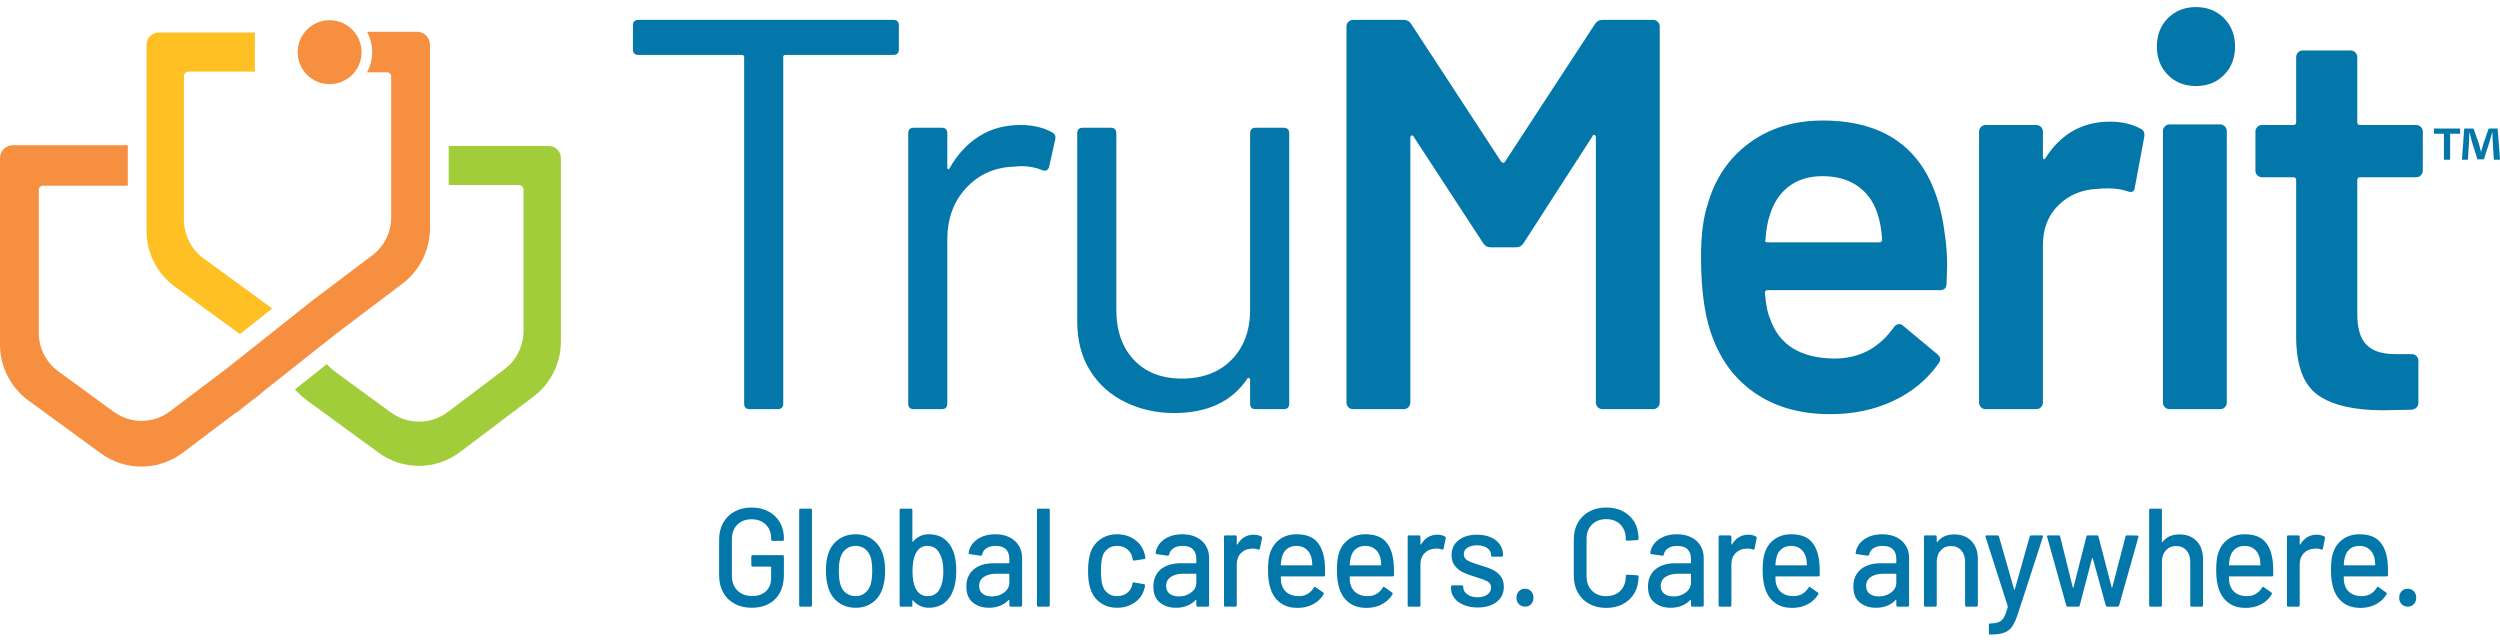
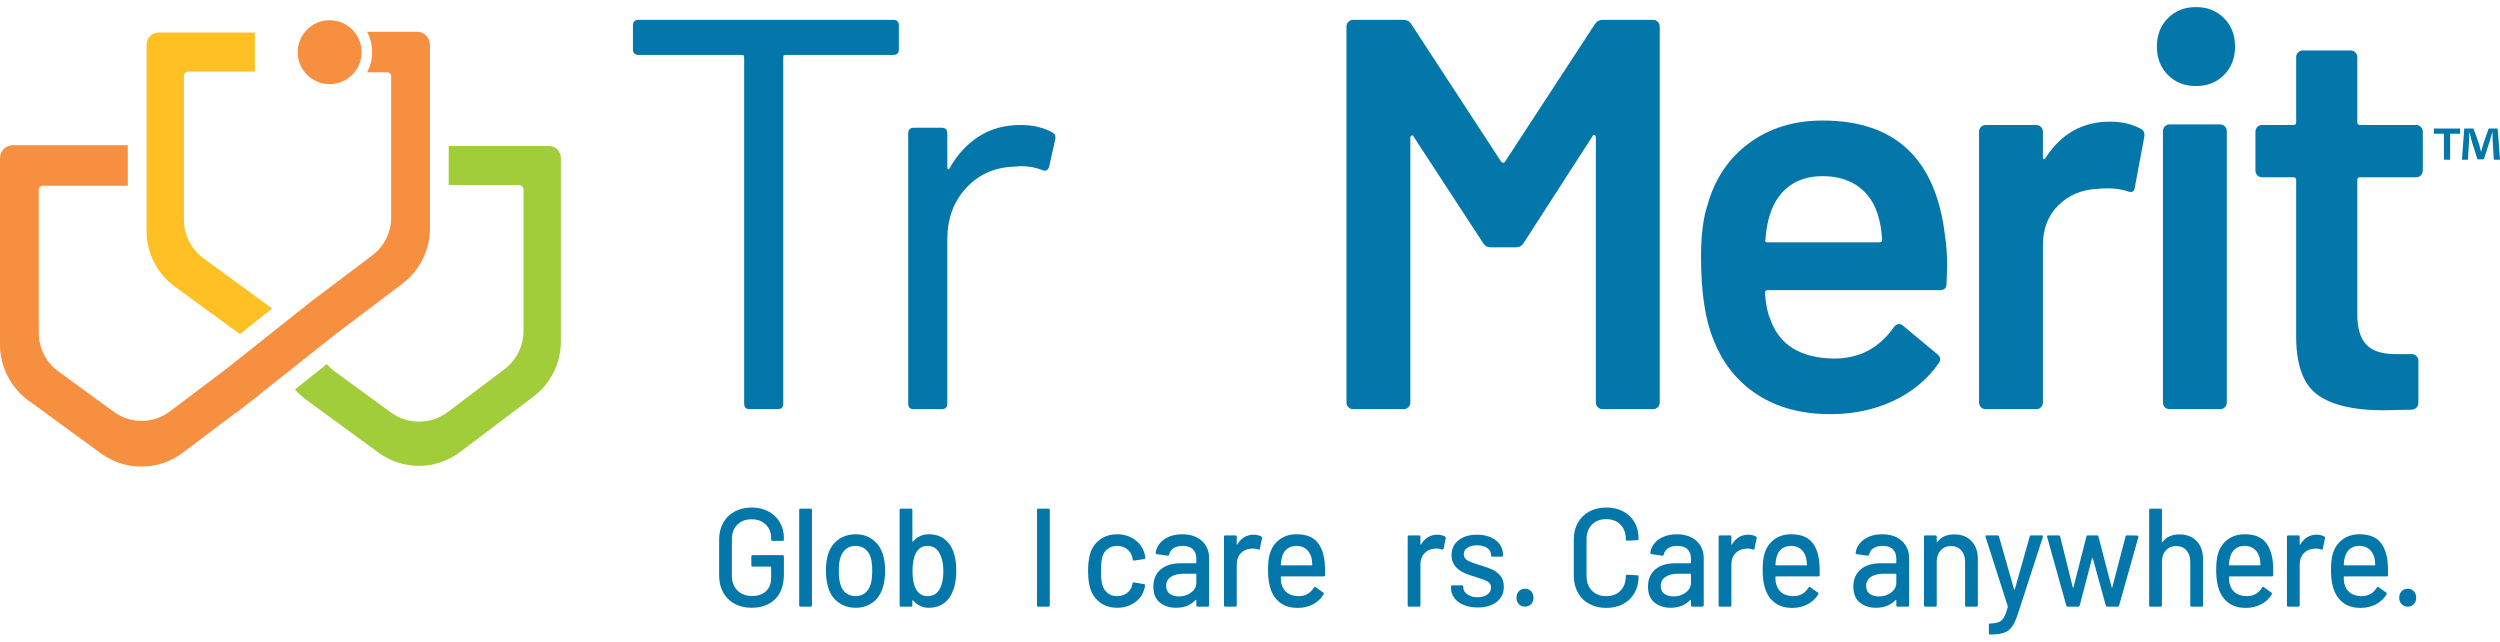
<svg xmlns="http://www.w3.org/2000/svg" width="226" height="58" viewBox="0 0 226 58" fill="none">
  <path d="M222.394 11.62V12.087H221.491V14.442H220.93V12.087H220.028V11.62H222.394ZM225.444 14.442L225.34 12.782C225.33 12.564 225.33 12.294 225.319 11.993H225.288C225.216 12.242 225.132 12.575 225.05 12.834L224.541 14.401H223.96L223.452 12.792C223.4 12.575 223.317 12.242 223.255 11.993H223.224C223.224 12.253 223.213 12.523 223.203 12.782L223.099 14.442H222.56L222.767 11.62H223.607L224.095 13C224.157 13.218 224.209 13.425 224.282 13.716H224.292C224.365 13.456 224.427 13.218 224.489 13.01L224.977 11.62H225.786L226.004 14.442H225.444Z" fill="#0477AA" />
  <path d="M81.257 2.299V4.461C81.257 4.796 81.091 4.964 80.76 4.964H71.004C70.871 4.964 70.805 5.031 70.805 5.165V36.486C70.805 36.821 70.639 36.988 70.308 36.988H67.769C67.437 36.988 67.272 36.821 67.272 36.486V5.165C67.272 5.031 67.205 4.964 67.073 4.964H57.715C57.383 4.964 57.218 4.796 57.218 4.461V2.299C57.218 1.965 57.383 1.797 57.715 1.797H80.76C81.091 1.797 81.257 1.965 81.257 2.299Z" fill="#0477AA" />
  <path d="M95.093 11.952C95.358 12.086 95.458 12.304 95.392 12.605L94.844 15.069C94.745 15.404 94.528 15.505 94.197 15.37C93.632 15.136 92.986 15.019 92.256 15.019L91.609 15.069C89.883 15.136 88.457 15.781 87.329 17.005C86.2 18.228 85.637 19.778 85.637 21.655V36.486C85.637 36.821 85.47 36.988 85.139 36.988H82.6C82.269 36.988 82.103 36.821 82.103 36.486V12.052C82.103 11.718 82.269 11.55 82.6 11.55H85.139C85.47 11.55 85.637 11.718 85.637 12.052V15.119C85.637 15.22 85.661 15.279 85.711 15.295C85.761 15.313 85.802 15.287 85.836 15.22C86.532 13.98 87.42 13.016 88.498 12.329C89.576 11.642 90.829 11.299 92.256 11.299C93.351 11.299 94.297 11.517 95.093 11.952Z" fill="#0477AA" />
-   <path d="M113.508 11.55H116.047C116.378 11.55 116.544 11.718 116.544 12.052V36.486C116.544 36.821 116.378 36.988 116.047 36.988H113.508C113.176 36.988 113.01 36.821 113.01 36.486V34.324C113.01 34.257 112.977 34.207 112.911 34.173C112.844 34.14 112.794 34.156 112.762 34.223C111.368 36.301 109.161 37.34 106.142 37.34C104.55 37.34 103.081 37.013 101.737 36.36C100.393 35.706 99.332 34.76 98.552 33.519C97.772 32.28 97.382 30.788 97.382 29.045V12.052C97.382 11.718 97.548 11.55 97.88 11.55H100.419C100.75 11.55 100.916 11.718 100.916 12.052V27.989C100.916 29.9 101.446 31.416 102.509 32.539C103.57 33.662 105.014 34.223 106.839 34.223C108.73 34.223 110.231 33.654 111.343 32.514C112.455 31.375 113.01 29.867 113.01 27.989V12.052C113.01 11.718 113.176 11.55 113.508 11.55Z" fill="#0477AA" />
  <path d="M144.864 1.797H149.442C149.608 1.797 149.749 1.856 149.866 1.972C149.982 2.091 150.04 2.232 150.04 2.4V36.385C150.04 36.553 149.982 36.695 149.866 36.812C149.749 36.93 149.608 36.988 149.442 36.988H144.864C144.697 36.988 144.557 36.93 144.441 36.812C144.324 36.695 144.266 36.553 144.266 36.385V12.404C144.266 12.304 144.224 12.237 144.142 12.203C144.059 12.17 144 12.203 143.968 12.304L137.746 21.956C137.58 22.225 137.348 22.358 137.05 22.358H134.76C134.462 22.358 134.229 22.225 134.063 21.956L127.792 12.354C127.759 12.253 127.7 12.22 127.618 12.253C127.535 12.287 127.494 12.354 127.494 12.455V36.385C127.494 36.553 127.435 36.695 127.32 36.812C127.203 36.93 127.062 36.988 126.897 36.988H122.318C122.151 36.988 122.01 36.93 121.895 36.812C121.778 36.695 121.72 36.553 121.72 36.385V2.4C121.72 2.232 121.778 2.09 121.895 1.972C122.01 1.856 122.151 1.797 122.318 1.797H126.897C127.195 1.797 127.427 1.931 127.593 2.199L135.706 14.616C135.772 14.684 135.838 14.717 135.905 14.717C135.971 14.717 136.021 14.684 136.054 14.616L144.167 2.199C144.332 1.931 144.565 1.797 144.864 1.797Z" fill="#0477AA" />
  <path d="M176.02 24.068L175.97 25.627C175.97 26.028 175.771 26.23 175.373 26.23H159.795C159.629 26.23 159.546 26.314 159.546 26.481C159.646 27.587 159.795 28.341 159.994 28.743C160.79 31.156 162.731 32.38 165.817 32.413C168.073 32.413 169.865 31.475 171.192 29.598C171.324 29.397 171.491 29.296 171.69 29.296C171.823 29.296 171.939 29.347 172.039 29.447L175.124 32.011C175.423 32.246 175.473 32.514 175.274 32.816C174.245 34.291 172.876 35.429 171.167 36.234C169.458 37.038 167.559 37.44 165.469 37.44C162.881 37.44 160.682 36.855 158.874 35.681C157.065 34.508 155.746 32.866 154.917 30.754C154.154 28.944 153.772 26.431 153.772 23.213C153.772 21.27 153.972 19.694 154.37 18.488C155.033 16.142 156.286 14.29 158.128 12.932C159.969 11.575 162.184 10.896 164.772 10.896C171.308 10.896 174.991 14.348 175.821 21.253C175.953 22.091 176.02 23.03 176.02 24.068ZM161.711 16.854C160.897 17.474 160.325 18.337 159.994 19.443C159.795 20.013 159.662 20.75 159.596 21.655C159.529 21.823 159.596 21.906 159.795 21.906H169.898C170.064 21.906 170.147 21.823 170.147 21.655C170.08 20.817 169.981 20.18 169.849 19.744C169.55 18.538 168.961 17.6 168.082 16.929C167.202 16.259 166.099 15.924 164.772 15.924C163.544 15.924 162.523 16.234 161.711 16.854Z" fill="#0477AA" />
  <path d="M193.539 11.65C193.804 11.785 193.903 12.036 193.837 12.404L192.991 16.929C192.957 17.331 192.725 17.449 192.294 17.281C191.797 17.113 191.216 17.03 190.552 17.03C190.121 17.03 189.789 17.047 189.557 17.08C188.163 17.147 187.001 17.641 186.073 18.563C185.143 19.485 184.679 20.683 184.679 22.157V36.385C184.679 36.553 184.621 36.695 184.505 36.812C184.389 36.93 184.248 36.988 184.082 36.988H179.503C179.337 36.988 179.196 36.93 179.08 36.812C178.964 36.695 178.906 36.553 178.906 36.385V11.902C178.906 11.734 178.964 11.592 179.08 11.474C179.196 11.357 179.337 11.299 179.503 11.299H184.082C184.248 11.299 184.389 11.357 184.505 11.474C184.621 11.592 184.679 11.734 184.679 11.902V14.164C184.679 14.298 184.704 14.374 184.754 14.39C184.804 14.408 184.862 14.365 184.928 14.264C186.322 12.086 188.263 10.997 190.752 10.997C191.813 10.997 192.742 11.215 193.539 11.65Z" fill="#0477AA" />
  <path d="M195.977 6.774C195.313 6.104 194.981 5.249 194.981 4.209C194.981 3.171 195.313 2.317 195.977 1.646C196.64 0.976 197.486 0.64 198.515 0.64C199.543 0.64 200.389 0.976 201.053 1.646C201.717 2.317 202.049 3.171 202.049 4.209C202.049 5.249 201.717 6.104 201.053 6.774C200.389 7.445 199.543 7.779 198.515 7.779C197.486 7.779 196.64 7.444 195.977 6.774ZM195.703 36.812C195.586 36.695 195.529 36.553 195.529 36.385V11.851C195.529 11.684 195.586 11.542 195.703 11.424C195.819 11.307 195.96 11.248 196.126 11.248H200.705C200.871 11.248 201.011 11.307 201.128 11.424C201.244 11.542 201.302 11.684 201.302 11.851V36.385C201.302 36.553 201.244 36.695 201.128 36.812C201.011 36.93 200.871 36.988 200.705 36.988H196.126C195.96 36.988 195.819 36.93 195.703 36.812Z" fill="#0477AA" />
  <path d="M218.846 15.848C218.729 15.966 218.589 16.024 218.423 16.024H213.347C213.18 16.024 213.098 16.108 213.098 16.275V28.391C213.098 29.665 213.371 30.587 213.919 31.156C214.466 31.727 215.337 32.011 216.532 32.011H218.025C218.191 32.011 218.332 32.07 218.448 32.187C218.564 32.305 218.622 32.447 218.622 32.614V36.385C218.622 36.754 218.423 36.972 218.025 37.038L215.437 37.089C212.816 37.089 210.858 36.636 209.564 35.731C208.27 34.827 207.606 33.117 207.573 30.603V16.275C207.573 16.108 207.49 16.024 207.324 16.024H204.488C204.321 16.024 204.18 15.966 204.065 15.848C203.948 15.731 203.89 15.589 203.89 15.421V11.902C203.89 11.734 203.948 11.592 204.065 11.474C204.18 11.357 204.321 11.298 204.488 11.298H207.324C207.49 11.298 207.573 11.215 207.573 11.047V5.165C207.573 4.998 207.631 4.855 207.747 4.738C207.863 4.621 208.004 4.562 208.171 4.562H212.501C212.666 4.562 212.807 4.621 212.924 4.738C213.039 4.855 213.098 4.998 213.098 5.165V11.047C213.098 11.215 213.18 11.298 213.347 11.298H218.423C218.589 11.298 218.729 11.357 218.846 11.474C218.962 11.592 219.021 11.734 219.021 11.902V15.421C219.021 15.589 218.962 15.731 218.846 15.848Z" fill="#0477AA" />
  <path d="M66.41 54.581C65.965 54.341 65.62 53.999 65.376 53.556C65.131 53.113 65.009 52.605 65.009 52.031V48.791C65.009 48.209 65.131 47.698 65.376 47.26C65.62 46.821 65.965 46.481 66.41 46.241C66.855 46.001 67.366 45.88 67.943 45.88C68.52 45.88 69.029 45.999 69.47 46.234C69.91 46.471 70.253 46.798 70.498 47.215C70.742 47.633 70.865 48.104 70.865 48.627V48.766C70.865 48.85 70.824 48.892 70.744 48.892H69.831C69.75 48.892 69.71 48.85 69.71 48.766V48.652C69.71 48.146 69.548 47.735 69.223 47.418C68.899 47.102 68.472 46.944 67.943 46.944C67.406 46.944 66.975 47.108 66.65 47.437C66.326 47.766 66.163 48.205 66.163 48.753V52.069C66.163 52.617 66.332 53.056 66.668 53.385C67.005 53.714 67.446 53.879 67.991 53.879C68.52 53.879 68.939 53.734 69.247 53.442C69.556 53.151 69.71 52.753 69.71 52.246V51.272C69.71 51.238 69.694 51.221 69.662 51.221H68.039C67.959 51.221 67.919 51.179 67.919 51.095V50.31C67.919 50.226 67.959 50.184 68.039 50.184H70.744C70.824 50.184 70.865 50.226 70.865 50.31V51.917C70.865 52.888 70.602 53.634 70.077 54.157C69.552 54.681 68.84 54.942 67.943 54.942C67.366 54.942 66.855 54.822 66.41 54.581Z" fill="#0477AA" />
  <path d="M72.247 54.715V46.108C72.247 46.024 72.287 45.981 72.367 45.981H73.281C73.361 45.981 73.401 46.024 73.401 46.108V54.715C73.401 54.799 73.361 54.841 73.281 54.841H72.367C72.287 54.841 72.247 54.799 72.247 54.715Z" fill="#0477AA" />
  <path d="M75.806 54.467C75.365 54.151 75.056 53.71 74.88 53.145C74.736 52.689 74.664 52.175 74.664 51.601C74.664 51.002 74.732 50.496 74.868 50.082C75.044 49.525 75.353 49.089 75.794 48.772C76.235 48.456 76.76 48.298 77.369 48.298C77.946 48.298 78.449 48.456 78.878 48.772C79.307 49.089 79.613 49.521 79.798 50.07C79.942 50.5 80.014 51.006 80.014 51.588C80.014 52.179 79.942 52.698 79.798 53.145C79.621 53.71 79.317 54.151 78.884 54.467C78.451 54.784 77.942 54.942 77.357 54.942C76.764 54.942 76.246 54.784 75.806 54.467ZM78.198 53.607C78.439 53.417 78.611 53.149 78.716 52.803C78.804 52.482 78.848 52.086 78.848 51.614C78.848 51.141 78.808 50.749 78.728 50.436C78.623 50.091 78.451 49.823 78.211 49.633C77.97 49.443 77.677 49.348 77.333 49.348C77.004 49.348 76.72 49.443 76.479 49.633C76.239 49.823 76.066 50.091 75.962 50.436C75.874 50.732 75.83 51.124 75.83 51.614C75.83 52.103 75.874 52.499 75.962 52.803C76.058 53.149 76.229 53.417 76.473 53.607C76.718 53.797 77.012 53.892 77.357 53.892C77.677 53.892 77.958 53.797 78.198 53.607Z" fill="#0477AA" />
  <path d="M86.446 51.601C86.446 52.234 86.37 52.774 86.218 53.221C86.042 53.769 85.763 54.194 85.382 54.493C85.002 54.792 84.523 54.942 83.946 54.942C83.665 54.942 83.404 54.883 83.164 54.765C82.923 54.647 82.715 54.483 82.539 54.272C82.522 54.255 82.509 54.25 82.497 54.259C82.484 54.267 82.478 54.28 82.478 54.297V54.715C82.478 54.799 82.439 54.841 82.359 54.841H81.445C81.364 54.841 81.325 54.799 81.325 54.715V46.108C81.325 46.024 81.364 45.981 81.445 45.981H82.359C82.439 45.981 82.478 46.024 82.478 46.108V48.93C82.478 48.948 82.484 48.96 82.497 48.968C82.509 48.977 82.522 48.973 82.539 48.956C82.715 48.745 82.925 48.582 83.17 48.468C83.415 48.354 83.673 48.298 83.946 48.298C84.547 48.298 85.04 48.454 85.424 48.766C85.809 49.078 86.086 49.513 86.254 50.07C86.382 50.5 86.446 51.01 86.446 51.601ZM85.28 51.626C85.28 50.934 85.152 50.378 84.895 49.956C84.663 49.55 84.306 49.348 83.825 49.348C83.376 49.348 83.036 49.563 82.803 49.994C82.595 50.382 82.491 50.922 82.491 51.614C82.491 52.305 82.587 52.837 82.779 53.208C83.02 53.664 83.373 53.892 83.837 53.892C84.366 53.892 84.747 53.66 84.98 53.196C85.18 52.799 85.28 52.276 85.28 51.626Z" fill="#0477AA" />
-   <path d="M91.262 48.57C91.626 48.751 91.907 49.005 92.103 49.329C92.3 49.654 92.398 50.023 92.398 50.436V54.715C92.398 54.799 92.358 54.841 92.278 54.841H91.364C91.284 54.841 91.244 54.799 91.244 54.715V54.259C91.244 54.217 91.224 54.208 91.184 54.233C90.975 54.462 90.721 54.636 90.42 54.758C90.12 54.881 89.785 54.942 89.416 54.942C88.823 54.942 88.332 54.784 87.943 54.467C87.554 54.151 87.36 53.672 87.36 53.031C87.36 52.373 87.579 51.856 88.016 51.48C88.452 51.106 89.064 50.917 89.849 50.917H91.196C91.228 50.917 91.244 50.901 91.244 50.867V50.525C91.244 50.154 91.142 49.865 90.937 49.658C90.733 49.452 90.422 49.348 90.005 49.348C89.669 49.348 89.394 49.418 89.181 49.557C88.969 49.696 88.839 49.884 88.791 50.12C88.767 50.205 88.719 50.243 88.647 50.234L87.673 50.095C87.593 50.078 87.556 50.044 87.565 49.994C87.629 49.496 87.881 49.089 88.322 48.772C88.763 48.456 89.316 48.298 89.981 48.298C90.47 48.298 90.897 48.388 91.262 48.57ZM90.775 53.563C91.087 53.327 91.244 53.027 91.244 52.664V51.917C91.244 51.884 91.228 51.867 91.196 51.867H90.066C89.592 51.867 89.216 51.964 88.935 52.158C88.655 52.352 88.515 52.622 88.515 52.968C88.515 53.28 88.62 53.516 88.833 53.676C89.045 53.837 89.324 53.917 89.669 53.917C90.093 53.917 90.462 53.799 90.775 53.563Z" fill="#0477AA" />
  <path d="M93.745 54.715V46.108C93.745 46.024 93.785 45.981 93.865 45.981H94.778C94.859 45.981 94.899 46.024 94.899 46.108V54.715C94.899 54.799 94.859 54.841 94.778 54.841H93.865C93.785 54.841 93.745 54.799 93.745 54.715Z" fill="#0477AA" />
  <path d="M99.431 54.455C98.999 54.13 98.702 53.689 98.542 53.133C98.422 52.744 98.362 52.234 98.362 51.601C98.362 51.019 98.421 50.508 98.542 50.07C98.702 49.529 99.001 49.099 99.437 48.779C99.874 48.458 100.393 48.298 100.995 48.298C101.596 48.298 102.121 48.458 102.57 48.779C103.018 49.099 103.311 49.504 103.447 49.994C103.495 50.129 103.528 50.268 103.544 50.411C103.544 50.479 103.507 50.521 103.436 50.538L102.534 50.677H102.509C102.454 50.677 102.413 50.639 102.389 50.563L102.353 50.361C102.289 50.074 102.133 49.834 101.884 49.639C101.636 49.445 101.335 49.348 100.983 49.348C100.638 49.348 100.345 49.445 100.105 49.639C99.865 49.834 99.708 50.091 99.636 50.411C99.564 50.715 99.528 51.116 99.528 51.614C99.528 52.103 99.564 52.499 99.636 52.803C99.716 53.141 99.875 53.407 100.111 53.6C100.347 53.795 100.638 53.892 100.983 53.892C101.335 53.892 101.638 53.795 101.891 53.6C102.143 53.407 102.301 53.154 102.365 52.841C102.373 52.833 102.375 52.822 102.371 52.809C102.367 52.797 102.369 52.786 102.377 52.778V52.727C102.401 52.66 102.445 52.635 102.509 52.651L103.411 52.803C103.475 52.82 103.507 52.854 103.507 52.905V52.955C103.507 53.031 103.487 53.124 103.447 53.234C103.311 53.748 103.019 54.162 102.57 54.474C102.121 54.786 101.596 54.942 100.995 54.942C100.385 54.942 99.865 54.78 99.431 54.455Z" fill="#0477AA" />
  <path d="M108.166 48.57C108.531 48.751 108.812 49.005 109.008 49.329C109.205 49.654 109.303 50.023 109.303 50.436V54.715C109.303 54.799 109.263 54.841 109.183 54.841H108.269C108.188 54.841 108.149 54.799 108.149 54.715V54.259C108.149 54.217 108.128 54.208 108.089 54.233C107.88 54.462 107.625 54.636 107.325 54.758C107.024 54.881 106.69 54.942 106.321 54.942C105.727 54.942 105.237 54.784 104.848 54.467C104.459 54.151 104.265 53.672 104.265 53.031C104.265 52.373 104.483 51.856 104.92 51.48C105.357 51.106 105.968 50.917 106.754 50.917H108.1C108.132 50.917 108.148 50.901 108.148 50.867V50.525C108.148 50.154 108.046 49.865 107.842 49.658C107.638 49.452 107.327 49.348 106.91 49.348C106.573 49.348 106.299 49.418 106.086 49.557C105.874 49.696 105.744 49.884 105.696 50.12C105.672 50.205 105.623 50.243 105.552 50.234L104.578 50.095C104.497 50.078 104.461 50.044 104.469 49.994C104.534 49.496 104.786 49.089 105.227 48.772C105.667 48.456 106.22 48.298 106.886 48.298C107.375 48.298 107.802 48.388 108.166 48.57ZM107.68 53.563C107.992 53.327 108.149 53.027 108.149 52.664V51.917C108.149 51.884 108.133 51.867 108.1 51.867H106.97C106.497 51.867 106.121 51.964 105.84 52.158C105.559 52.352 105.419 52.622 105.419 52.968C105.419 53.28 105.525 53.516 105.738 53.676C105.95 53.837 106.229 53.917 106.573 53.917C106.998 53.917 107.367 53.799 107.68 53.563Z" fill="#0477AA" />
  <path d="M114.027 48.5C114.084 48.526 114.103 48.576 114.088 48.652L113.895 49.601C113.887 49.677 113.839 49.703 113.751 49.677C113.615 49.618 113.454 49.589 113.27 49.589L113.102 49.601C112.725 49.618 112.414 49.755 112.17 50.012C111.925 50.27 111.803 50.605 111.803 51.019V54.715C111.803 54.799 111.763 54.841 111.683 54.841H110.769C110.689 54.841 110.649 54.799 110.649 54.715V48.526C110.649 48.441 110.689 48.399 110.769 48.399H111.683C111.763 48.399 111.803 48.441 111.803 48.526V49.196C111.803 49.221 111.809 49.236 111.821 49.241C111.833 49.245 111.843 49.238 111.851 49.221C112.212 48.631 112.705 48.336 113.33 48.336C113.587 48.336 113.819 48.391 114.027 48.5Z" fill="#0477AA" />
  <path d="M119.787 51.981C119.787 52.065 119.747 52.107 119.667 52.107H115.831C115.799 52.107 115.783 52.124 115.783 52.158C115.783 52.445 115.807 52.664 115.855 52.816C115.943 53.154 116.122 53.417 116.39 53.607C116.659 53.797 116.997 53.892 117.406 53.892C117.999 53.892 118.456 53.634 118.777 53.12C118.817 53.036 118.869 53.023 118.933 53.082L119.619 53.563C119.674 53.613 119.687 53.668 119.655 53.727C119.43 54.107 119.111 54.407 118.699 54.626C118.286 54.845 117.819 54.955 117.298 54.955C116.713 54.955 116.22 54.82 115.819 54.55C115.418 54.28 115.118 53.896 114.917 53.398C114.725 52.901 114.629 52.297 114.629 51.588C114.629 50.972 114.673 50.504 114.761 50.184C114.905 49.601 115.194 49.141 115.627 48.804C116.059 48.467 116.584 48.298 117.202 48.298C118.011 48.298 118.617 48.511 119.017 48.937C119.418 49.363 119.662 49.99 119.751 50.816C119.783 51.162 119.795 51.551 119.787 51.981ZM116.348 49.62C116.124 49.802 115.972 50.044 115.891 50.348C115.835 50.534 115.799 50.77 115.783 51.057C115.783 51.09 115.799 51.108 115.831 51.108H118.584C118.617 51.108 118.632 51.09 118.632 51.057C118.616 50.778 118.592 50.572 118.561 50.436C118.48 50.108 118.322 49.844 118.085 49.645C117.849 49.448 117.554 49.348 117.202 49.348C116.857 49.348 116.573 49.439 116.348 49.62Z" fill="#0477AA" />
-   <path d="M126.015 51.981C126.015 52.065 125.975 52.107 125.895 52.107H122.059C122.027 52.107 122.011 52.124 122.011 52.158C122.011 52.445 122.035 52.664 122.083 52.816C122.171 53.154 122.35 53.417 122.618 53.607C122.887 53.797 123.225 53.892 123.634 53.892C124.227 53.892 124.684 53.634 125.005 53.12C125.045 53.036 125.097 53.023 125.161 53.082L125.847 53.563C125.902 53.613 125.915 53.668 125.883 53.727C125.658 54.107 125.339 54.407 124.927 54.626C124.514 54.845 124.047 54.955 123.526 54.955C122.941 54.955 122.448 54.82 122.047 54.55C121.646 54.28 121.346 53.896 121.145 53.398C120.953 52.901 120.857 52.297 120.857 51.588C120.857 50.972 120.901 50.504 120.989 50.184C121.133 49.601 121.422 49.141 121.855 48.804C122.287 48.467 122.813 48.298 123.43 48.298C124.239 48.298 124.845 48.511 125.246 48.937C125.646 49.363 125.891 49.99 125.979 50.816C126.011 51.162 126.023 51.551 126.015 51.981ZM122.576 49.62C122.352 49.802 122.2 50.044 122.119 50.348C122.063 50.534 122.027 50.77 122.011 51.057C122.011 51.09 122.027 51.108 122.059 51.108H124.812C124.845 51.108 124.861 51.09 124.861 51.057C124.845 50.778 124.82 50.572 124.789 50.436C124.708 50.108 124.55 49.844 124.313 49.645C124.077 49.448 123.782 49.348 123.43 49.348C123.085 49.348 122.801 49.439 122.576 49.62Z" fill="#0477AA" />
  <path d="M130.632 48.5C130.688 48.526 130.708 48.576 130.692 48.652L130.5 49.601C130.492 49.677 130.444 49.703 130.355 49.677C130.219 49.618 130.059 49.589 129.874 49.589L129.706 49.601C129.33 49.618 129.019 49.755 128.774 50.012C128.53 50.27 128.408 50.605 128.408 51.019V54.715C128.408 54.799 128.367 54.841 128.287 54.841H127.374C127.294 54.841 127.254 54.799 127.254 54.715V48.526C127.254 48.441 127.294 48.399 127.374 48.399H128.287C128.367 48.399 128.408 48.441 128.408 48.526V49.196C128.408 49.221 128.414 49.236 128.426 49.241C128.438 49.245 128.448 49.238 128.456 49.221C128.816 48.631 129.31 48.336 129.935 48.336C130.191 48.336 130.424 48.391 130.632 48.5Z" fill="#0477AA" />
  <path d="M132.321 54.689C131.956 54.537 131.674 54.328 131.473 54.063C131.273 53.797 131.173 53.504 131.173 53.183V53.044C131.173 52.959 131.213 52.917 131.293 52.917H132.159C132.239 52.917 132.279 52.959 132.279 53.044V53.107C132.279 53.343 132.401 53.55 132.646 53.727C132.89 53.904 133.201 53.993 133.578 53.993C133.938 53.993 134.231 53.911 134.455 53.746C134.68 53.582 134.792 53.373 134.792 53.12C134.792 52.875 134.688 52.692 134.48 52.569C134.271 52.447 133.934 52.318 133.469 52.183C133.012 52.048 132.63 51.911 132.321 51.772C132.013 51.633 131.752 51.434 131.54 51.177C131.327 50.92 131.221 50.588 131.221 50.184C131.221 49.618 131.431 49.169 131.852 48.836C132.273 48.502 132.832 48.336 133.53 48.336C133.994 48.336 134.405 48.414 134.762 48.569C135.119 48.726 135.393 48.943 135.585 49.221C135.778 49.5 135.874 49.812 135.874 50.158V50.196C135.874 50.281 135.834 50.323 135.754 50.323H134.912C134.832 50.323 134.792 50.281 134.792 50.196V50.158C134.792 49.913 134.678 49.709 134.449 49.544C134.221 49.38 133.91 49.297 133.518 49.297C133.165 49.297 132.878 49.369 132.658 49.513C132.437 49.656 132.327 49.85 132.327 50.095C132.327 50.34 132.433 50.525 132.646 50.652C132.858 50.778 133.201 50.913 133.674 51.056C134.138 51.192 134.525 51.325 134.834 51.455C135.143 51.586 135.405 51.78 135.622 52.038C135.838 52.295 135.946 52.63 135.946 53.044C135.946 53.618 135.732 54.073 135.303 54.411C134.874 54.748 134.303 54.917 133.59 54.917C133.109 54.917 132.686 54.841 132.321 54.689Z" fill="#0477AA" />
  <path d="M137.305 54.613C137.16 54.461 137.089 54.267 137.089 54.031C137.089 53.795 137.16 53.6 137.305 53.449C137.449 53.297 137.633 53.221 137.858 53.221C138.082 53.221 138.267 53.297 138.411 53.449C138.555 53.6 138.628 53.795 138.628 54.031C138.628 54.267 138.555 54.461 138.411 54.613C138.267 54.765 138.082 54.841 137.858 54.841C137.633 54.841 137.449 54.765 137.305 54.613Z" fill="#0477AA" />
  <path d="M143.671 54.594C143.226 54.354 142.882 54.012 142.637 53.569C142.392 53.126 142.271 52.618 142.271 52.044V48.766C142.271 48.192 142.392 47.688 142.637 47.254C142.882 46.819 143.226 46.481 143.671 46.241C144.116 46.001 144.627 45.88 145.204 45.88C145.781 45.88 146.29 45.996 146.731 46.229C147.172 46.461 147.515 46.788 147.759 47.209C148.004 47.631 148.126 48.12 148.126 48.677V48.69C148.126 48.733 148.114 48.766 148.09 48.791C148.066 48.817 148.037 48.829 148.005 48.829L147.092 48.88C147.012 48.88 146.972 48.842 146.972 48.766V48.728C146.972 48.188 146.811 47.753 146.491 47.424C146.17 47.095 145.741 46.931 145.204 46.931C144.667 46.931 144.236 47.095 143.912 47.424C143.587 47.753 143.425 48.188 143.425 48.728V52.094C143.425 52.634 143.587 53.069 143.912 53.398C144.236 53.727 144.667 53.892 145.204 53.892C145.741 53.892 146.17 53.727 146.491 53.398C146.811 53.069 146.972 52.635 146.972 52.094V52.069C146.972 51.993 147.012 51.955 147.092 51.955L148.005 52.006C148.085 52.006 148.126 52.048 148.126 52.132C148.126 52.689 148.004 53.181 147.759 53.607C147.515 54.033 147.172 54.364 146.731 54.6C146.29 54.837 145.781 54.955 145.204 54.955C144.627 54.955 144.116 54.834 143.671 54.594Z" fill="#0477AA" />
  <path d="M152.881 48.57C153.246 48.751 153.526 49.005 153.723 49.329C153.919 49.654 154.017 50.023 154.017 50.436V54.715C154.017 54.799 153.977 54.841 153.897 54.841H152.984C152.903 54.841 152.863 54.799 152.863 54.715V54.259C152.863 54.217 152.843 54.208 152.803 54.233C152.594 54.462 152.34 54.636 152.04 54.758C151.739 54.881 151.404 54.942 151.036 54.942C150.442 54.942 149.951 54.784 149.563 54.467C149.174 54.151 148.979 53.672 148.979 53.031C148.979 52.373 149.198 51.856 149.635 51.48C150.072 51.106 150.683 50.917 151.468 50.917H152.815C152.847 50.917 152.863 50.901 152.863 50.867V50.525C152.863 50.154 152.761 49.865 152.556 49.658C152.352 49.452 152.041 49.348 151.625 49.348C151.288 49.348 151.013 49.418 150.801 49.557C150.588 49.696 150.458 49.884 150.41 50.12C150.386 50.205 150.338 50.243 150.266 50.234L149.292 50.095C149.212 50.078 149.176 50.044 149.184 49.994C149.248 49.496 149.5 49.089 149.941 48.772C150.382 48.456 150.935 48.298 151.601 48.298C152.089 48.298 152.516 48.388 152.881 48.57ZM152.394 53.563C152.707 53.327 152.863 53.027 152.863 52.664V51.917C152.863 51.884 152.847 51.867 152.815 51.867H151.685C151.212 51.867 150.835 51.964 150.555 52.158C150.274 52.352 150.134 52.622 150.134 52.968C150.134 53.28 150.24 53.516 150.453 53.676C150.665 53.837 150.943 53.917 151.288 53.917C151.713 53.917 152.082 53.799 152.394 53.563Z" fill="#0477AA" />
  <path d="M158.742 48.5C158.799 48.526 158.818 48.576 158.803 48.652L158.61 49.601C158.602 49.677 158.554 49.703 158.466 49.677C158.329 49.618 158.169 49.589 157.985 49.589L157.817 49.601C157.44 49.618 157.129 49.755 156.885 50.012C156.64 50.27 156.518 50.605 156.518 51.019V54.715C156.518 54.799 156.478 54.841 156.398 54.841H155.484C155.404 54.841 155.364 54.799 155.364 54.715V48.526C155.364 48.441 155.404 48.399 155.484 48.399H156.398C156.478 48.399 156.518 48.441 156.518 48.526V49.196C156.518 49.221 156.524 49.236 156.536 49.241C156.548 49.245 156.558 49.238 156.566 49.221C156.927 48.631 157.42 48.336 158.045 48.336C158.302 48.336 158.534 48.391 158.742 48.5Z" fill="#0477AA" />
  <path d="M164.502 51.981C164.502 52.065 164.462 52.107 164.381 52.107H160.546C160.514 52.107 160.498 52.124 160.498 52.158C160.498 52.445 160.522 52.664 160.57 52.816C160.658 53.154 160.837 53.417 161.105 53.607C161.374 53.797 161.712 53.892 162.121 53.892C162.714 53.892 163.171 53.634 163.492 53.12C163.532 53.036 163.584 53.023 163.648 53.082L164.333 53.563C164.389 53.613 164.402 53.668 164.37 53.727C164.145 54.107 163.826 54.407 163.414 54.626C163.001 54.845 162.534 54.955 162.013 54.955C161.427 54.955 160.935 54.82 160.534 54.55C160.133 54.28 159.833 53.896 159.632 53.398C159.44 52.901 159.344 52.297 159.344 51.588C159.344 50.972 159.388 50.504 159.476 50.184C159.62 49.601 159.909 49.141 160.342 48.804C160.774 48.467 161.299 48.298 161.917 48.298C162.726 48.298 163.331 48.511 163.732 48.937C164.133 49.363 164.377 49.99 164.466 50.816C164.498 51.162 164.51 51.551 164.502 51.981ZM161.063 49.62C160.838 49.802 160.686 50.044 160.606 50.348C160.55 50.534 160.514 50.77 160.498 51.057C160.498 51.09 160.514 51.108 160.546 51.108H163.299C163.331 51.108 163.347 51.09 163.347 51.057C163.331 50.778 163.307 50.572 163.275 50.436C163.195 50.108 163.037 49.844 162.8 49.645C162.564 49.448 162.269 49.348 161.917 49.348C161.572 49.348 161.287 49.439 161.063 49.62Z" fill="#0477AA" />
  <path d="M171.445 48.57C171.81 48.751 172.09 49.005 172.287 49.329C172.483 49.654 172.581 50.023 172.581 50.436V54.715C172.581 54.799 172.541 54.841 172.461 54.841H171.547C171.467 54.841 171.427 54.799 171.427 54.715V54.259C171.427 54.217 171.407 54.208 171.367 54.233C171.158 54.462 170.904 54.636 170.604 54.758C170.303 54.881 169.968 54.942 169.6 54.942C169.006 54.942 168.515 54.784 168.127 54.467C167.738 54.151 167.543 53.672 167.543 53.031C167.543 52.373 167.762 51.856 168.199 51.48C168.636 51.106 169.247 50.917 170.032 50.917H171.379C171.411 50.917 171.427 50.901 171.427 50.867V50.525C171.427 50.154 171.325 49.865 171.12 49.658C170.916 49.452 170.605 49.348 170.189 49.348C169.852 49.348 169.577 49.418 169.365 49.557C169.152 49.696 169.022 49.884 168.974 50.12C168.95 50.205 168.902 50.243 168.83 50.234L167.856 50.095C167.776 50.078 167.74 50.044 167.748 49.994C167.812 49.496 168.064 49.089 168.505 48.772C168.946 48.456 169.499 48.298 170.165 48.298C170.653 48.298 171.08 48.388 171.445 48.57ZM170.958 53.563C171.271 53.327 171.427 53.027 171.427 52.664V51.917C171.427 51.884 171.411 51.867 171.379 51.867H170.249C169.775 51.867 169.399 51.964 169.119 52.158C168.838 52.352 168.698 52.622 168.698 52.968C168.698 53.28 168.804 53.516 169.017 53.676C169.228 53.837 169.507 53.917 169.852 53.917C170.277 53.917 170.646 53.799 170.958 53.563Z" fill="#0477AA" />
  <path d="M178.22 48.911C178.605 49.312 178.797 49.855 178.797 50.538V54.715C178.797 54.799 178.757 54.841 178.677 54.841H177.763C177.683 54.841 177.643 54.799 177.643 54.715V50.778C177.643 50.357 177.527 50.015 177.295 49.753C177.062 49.492 176.754 49.361 176.369 49.361C175.992 49.361 175.683 49.492 175.443 49.753C175.203 50.015 175.082 50.352 175.082 50.765V54.715C175.082 54.799 175.042 54.841 174.962 54.841H174.048C173.968 54.841 173.928 54.799 173.928 54.715V48.526C173.928 48.441 173.968 48.399 174.048 48.399H174.962C175.042 48.399 175.082 48.441 175.082 48.526V48.981C175.082 48.998 175.088 49.011 175.1 49.019C175.112 49.027 175.123 49.023 175.13 49.006C175.475 48.543 175.984 48.31 176.657 48.31C177.314 48.31 177.836 48.511 178.22 48.911Z" fill="#0477AA" />
  <path d="M179.795 57.233V56.486C179.795 56.402 179.835 56.36 179.915 56.36H179.939C180.26 56.351 180.513 56.309 180.697 56.233C180.881 56.157 181.034 56.016 181.154 55.809C181.274 55.602 181.39 55.292 181.502 54.879C181.511 54.87 181.511 54.845 181.502 54.803L179.495 48.538L179.483 48.488C179.483 48.429 179.519 48.399 179.591 48.399H180.565C180.637 48.399 180.685 48.433 180.709 48.5L182.068 53.272C182.075 53.289 182.087 53.297 182.104 53.297C182.12 53.297 182.132 53.289 182.14 53.272L183.486 48.5C183.51 48.433 183.559 48.399 183.63 48.399H184.58C184.669 48.399 184.701 48.446 184.677 48.538L182.488 55.284C182.304 55.866 182.12 56.298 181.935 56.581C181.751 56.864 181.511 57.064 181.214 57.182C180.917 57.3 180.5 57.359 179.963 57.359H179.88C179.823 57.359 179.795 57.317 179.795 57.233Z" fill="#0477AA" />
  <path d="M186.793 54.74L185.061 48.538L185.05 48.5C185.05 48.433 185.09 48.399 185.17 48.399H186.108C186.18 48.399 186.224 48.437 186.24 48.513L187.382 53.107C187.39 53.124 187.4 53.133 187.412 53.133C187.424 53.133 187.434 53.124 187.442 53.107L188.609 48.513C188.625 48.437 188.669 48.399 188.741 48.399H189.57C189.643 48.399 189.687 48.437 189.703 48.513L190.893 53.095C190.901 53.111 190.911 53.12 190.923 53.12C190.935 53.12 190.945 53.111 190.953 53.095L192.144 48.513C192.16 48.437 192.204 48.399 192.276 48.399L193.201 48.412C193.242 48.412 193.271 48.424 193.292 48.45C193.312 48.475 193.318 48.509 193.31 48.551L191.566 54.74C191.543 54.807 191.498 54.841 191.434 54.841H190.496C190.432 54.841 190.388 54.807 190.364 54.74L189.186 50.462C189.178 50.445 189.168 50.436 189.156 50.436C189.144 50.436 189.133 50.445 189.125 50.462L188.008 54.727C187.991 54.803 187.947 54.841 187.875 54.841H186.925C186.861 54.841 186.817 54.807 186.793 54.74Z" fill="#0477AA" />
  <path d="M198.575 48.911C198.96 49.313 199.153 49.855 199.153 50.538V54.715C199.153 54.799 199.112 54.841 199.033 54.841H198.119C198.038 54.841 197.999 54.799 197.999 54.715V50.778C197.999 50.357 197.882 50.015 197.65 49.753C197.417 49.492 197.109 49.361 196.724 49.361C196.347 49.361 196.039 49.492 195.798 49.753C195.558 50.015 195.437 50.352 195.437 50.766V54.715C195.437 54.799 195.397 54.841 195.317 54.841H194.403C194.323 54.841 194.283 54.799 194.283 54.715V46.108C194.283 46.024 194.323 45.981 194.403 45.981H195.317C195.397 45.981 195.437 46.024 195.437 46.108V48.981C195.437 48.998 195.443 49.011 195.455 49.019C195.468 49.027 195.478 49.023 195.486 49.006C195.83 48.543 196.339 48.31 197.013 48.31C197.67 48.31 198.191 48.511 198.575 48.911Z" fill="#0477AA" />
  <path d="M205.501 51.981C205.501 52.065 205.461 52.107 205.381 52.107H201.545C201.513 52.107 201.497 52.124 201.497 52.158C201.497 52.445 201.522 52.664 201.57 52.816C201.658 53.154 201.836 53.417 202.105 53.607C202.373 53.797 202.712 53.892 203.121 53.892C203.714 53.892 204.171 53.634 204.492 53.12C204.531 53.036 204.584 53.023 204.648 53.082L205.333 53.563C205.389 53.613 205.401 53.668 205.369 53.727C205.144 54.107 204.826 54.407 204.413 54.626C204 54.845 203.533 54.955 203.012 54.955C202.427 54.955 201.934 54.82 201.533 54.55C201.132 54.28 200.832 53.896 200.632 53.398C200.439 52.901 200.343 52.297 200.343 51.588C200.343 50.972 200.387 50.504 200.476 50.184C200.62 49.601 200.908 49.141 201.341 48.804C201.774 48.467 202.299 48.298 202.916 48.298C203.726 48.298 204.331 48.511 204.732 48.937C205.132 49.363 205.377 49.99 205.465 50.816C205.497 51.162 205.509 51.551 205.501 51.981ZM202.063 49.62C201.838 49.802 201.686 50.044 201.606 50.348C201.549 50.534 201.513 50.77 201.497 51.057C201.497 51.09 201.513 51.108 201.545 51.108H204.299C204.331 51.108 204.347 51.09 204.347 51.057C204.331 50.778 204.307 50.572 204.275 50.436C204.194 50.108 204.036 49.844 203.8 49.645C203.564 49.448 203.269 49.348 202.916 49.348C202.572 49.348 202.287 49.439 202.063 49.62Z" fill="#0477AA" />
  <path d="M210.118 48.5C210.174 48.526 210.194 48.576 210.178 48.652L209.986 49.601C209.978 49.677 209.93 49.703 209.842 49.677C209.705 49.618 209.545 49.589 209.36 49.589L209.192 49.601C208.816 49.618 208.505 49.755 208.26 50.012C208.016 50.27 207.894 50.605 207.894 51.019V54.715C207.894 54.799 207.853 54.841 207.773 54.841H206.86C206.78 54.841 206.74 54.799 206.74 54.715V48.526C206.74 48.441 206.78 48.399 206.86 48.399H207.773C207.853 48.399 207.894 48.441 207.894 48.526V49.196C207.894 49.221 207.9 49.236 207.912 49.241C207.924 49.245 207.934 49.238 207.942 49.221C208.303 48.631 208.796 48.336 209.421 48.336C209.677 48.336 209.91 48.391 210.118 48.5Z" fill="#0477AA" />
  <path d="M215.878 51.981C215.878 52.065 215.838 52.107 215.757 52.107H211.922C211.89 52.107 211.874 52.124 211.874 52.158C211.874 52.445 211.898 52.664 211.946 52.816C212.034 53.154 212.213 53.417 212.481 53.607C212.75 53.797 213.088 53.892 213.497 53.892C214.09 53.892 214.547 53.634 214.868 53.12C214.908 53.036 214.96 53.023 215.024 53.082L215.709 53.563C215.765 53.613 215.778 53.668 215.746 53.727C215.521 54.107 215.202 54.407 214.79 54.626C214.377 54.845 213.91 54.955 213.389 54.955C212.803 54.955 212.311 54.82 211.91 54.55C211.509 54.28 211.209 53.896 211.008 53.398C210.816 52.901 210.72 52.297 210.72 51.588C210.72 50.972 210.764 50.504 210.852 50.184C210.996 49.601 211.285 49.141 211.718 48.804C212.15 48.467 212.675 48.298 213.293 48.298C214.102 48.298 214.707 48.511 215.108 48.937C215.509 49.363 215.753 49.99 215.842 50.816C215.874 51.162 215.886 51.551 215.878 51.981ZM212.439 49.62C212.214 49.802 212.062 50.044 211.982 50.348C211.926 50.534 211.89 50.77 211.874 51.057C211.874 51.09 211.89 51.108 211.922 51.108H214.675C214.707 51.108 214.723 51.09 214.723 51.057C214.707 50.778 214.683 50.572 214.651 50.436C214.571 50.108 214.413 49.844 214.176 49.645C213.94 49.448 213.645 49.348 213.293 49.348C212.948 49.348 212.663 49.439 212.439 49.62Z" fill="#0477AA" />
  <path d="M217.104 54.613C216.959 54.461 216.887 54.267 216.887 54.031C216.887 53.795 216.959 53.6 217.104 53.449C217.248 53.297 217.432 53.221 217.657 53.221C217.881 53.221 218.066 53.297 218.21 53.449C218.354 53.6 218.426 53.795 218.426 54.031C218.426 54.267 218.354 54.461 218.21 54.613C218.066 54.765 217.881 54.841 217.657 54.841C217.432 54.841 217.248 54.765 217.104 54.613Z" fill="#0477AA" />
  <path d="M49.608 13.19H40.562V16.724H46.901C47.136 16.724 47.327 16.916 47.327 17.151V29.917C47.327 31.27 46.682 32.564 45.602 33.38L40.494 37.235C38.957 38.395 36.879 38.412 35.323 37.276L30.305 33.613C30.088 33.455 29.883 33.272 29.695 33.071L29.548 32.913L26.659 35.208L26.834 35.393C27.096 35.672 27.384 35.927 27.688 36.149L34.219 40.917C35.315 41.717 36.592 42.116 37.868 42.116C39.176 42.116 40.484 41.696 41.594 40.858L48.243 35.84C49.783 34.677 50.703 32.831 50.703 30.902V14.284C50.703 13.681 50.212 13.19 49.608 13.19Z" fill="#A1CD3A" />
  <path d="M37.708 2.872H33.174C33.473 3.419 33.643 4.045 33.643 4.71C33.643 5.371 33.475 5.994 33.18 6.537H35.001C35.2 6.537 35.362 6.699 35.362 6.898V19.664C35.362 20.997 34.727 22.272 33.663 23.075L28.554 26.93C28.495 26.975 28.435 27.018 28.356 27.072L20.864 33.023L20.858 33.017L20.648 33.193C20.593 33.239 20.536 33.283 20.479 33.327L15.37 37.182C13.856 38.326 11.81 38.342 10.277 37.223L5.259 33.56C4.162 32.758 3.506 31.468 3.506 30.109V17.15C3.506 16.951 3.668 16.789 3.867 16.789H11.553V13.124H1.159C0.52 13.124 0 13.645 0 14.284V31.152C0 33.141 0.959 35.029 2.565 36.201L9.097 40.969C10.204 41.778 11.494 42.181 12.784 42.181C14.106 42.181 15.427 41.757 16.549 40.91L21.327 37.304L21.346 37.328L22.379 36.51L23.198 35.891C23.386 35.75 23.569 35.594 23.723 35.447L30.413 30.151L36.383 25.639C37.939 24.465 38.868 22.599 38.868 20.649V4.032C38.868 3.393 38.348 2.872 37.708 2.872Z" fill="#F78F41" />
  <path d="M22.243 26.157V26.163L18.406 23.361C17.291 22.547 16.625 21.237 16.625 19.857V6.898C16.625 6.663 16.817 6.472 17.052 6.472H23.04V2.938H14.344C13.741 2.938 13.249 3.429 13.249 4.032V20.9C13.249 22.868 14.199 24.736 15.788 25.897L21.689 30.204L24.602 27.891L22.243 26.157Z" fill="#FEC022" />
  <path d="M29.797 7.606C31.393 7.606 32.687 6.312 32.687 4.717C32.687 3.121 31.393 1.827 29.797 1.827C28.202 1.827 26.908 3.121 26.908 4.717C26.908 6.312 28.202 7.606 29.797 7.606Z" fill="#F78F41" />
</svg>